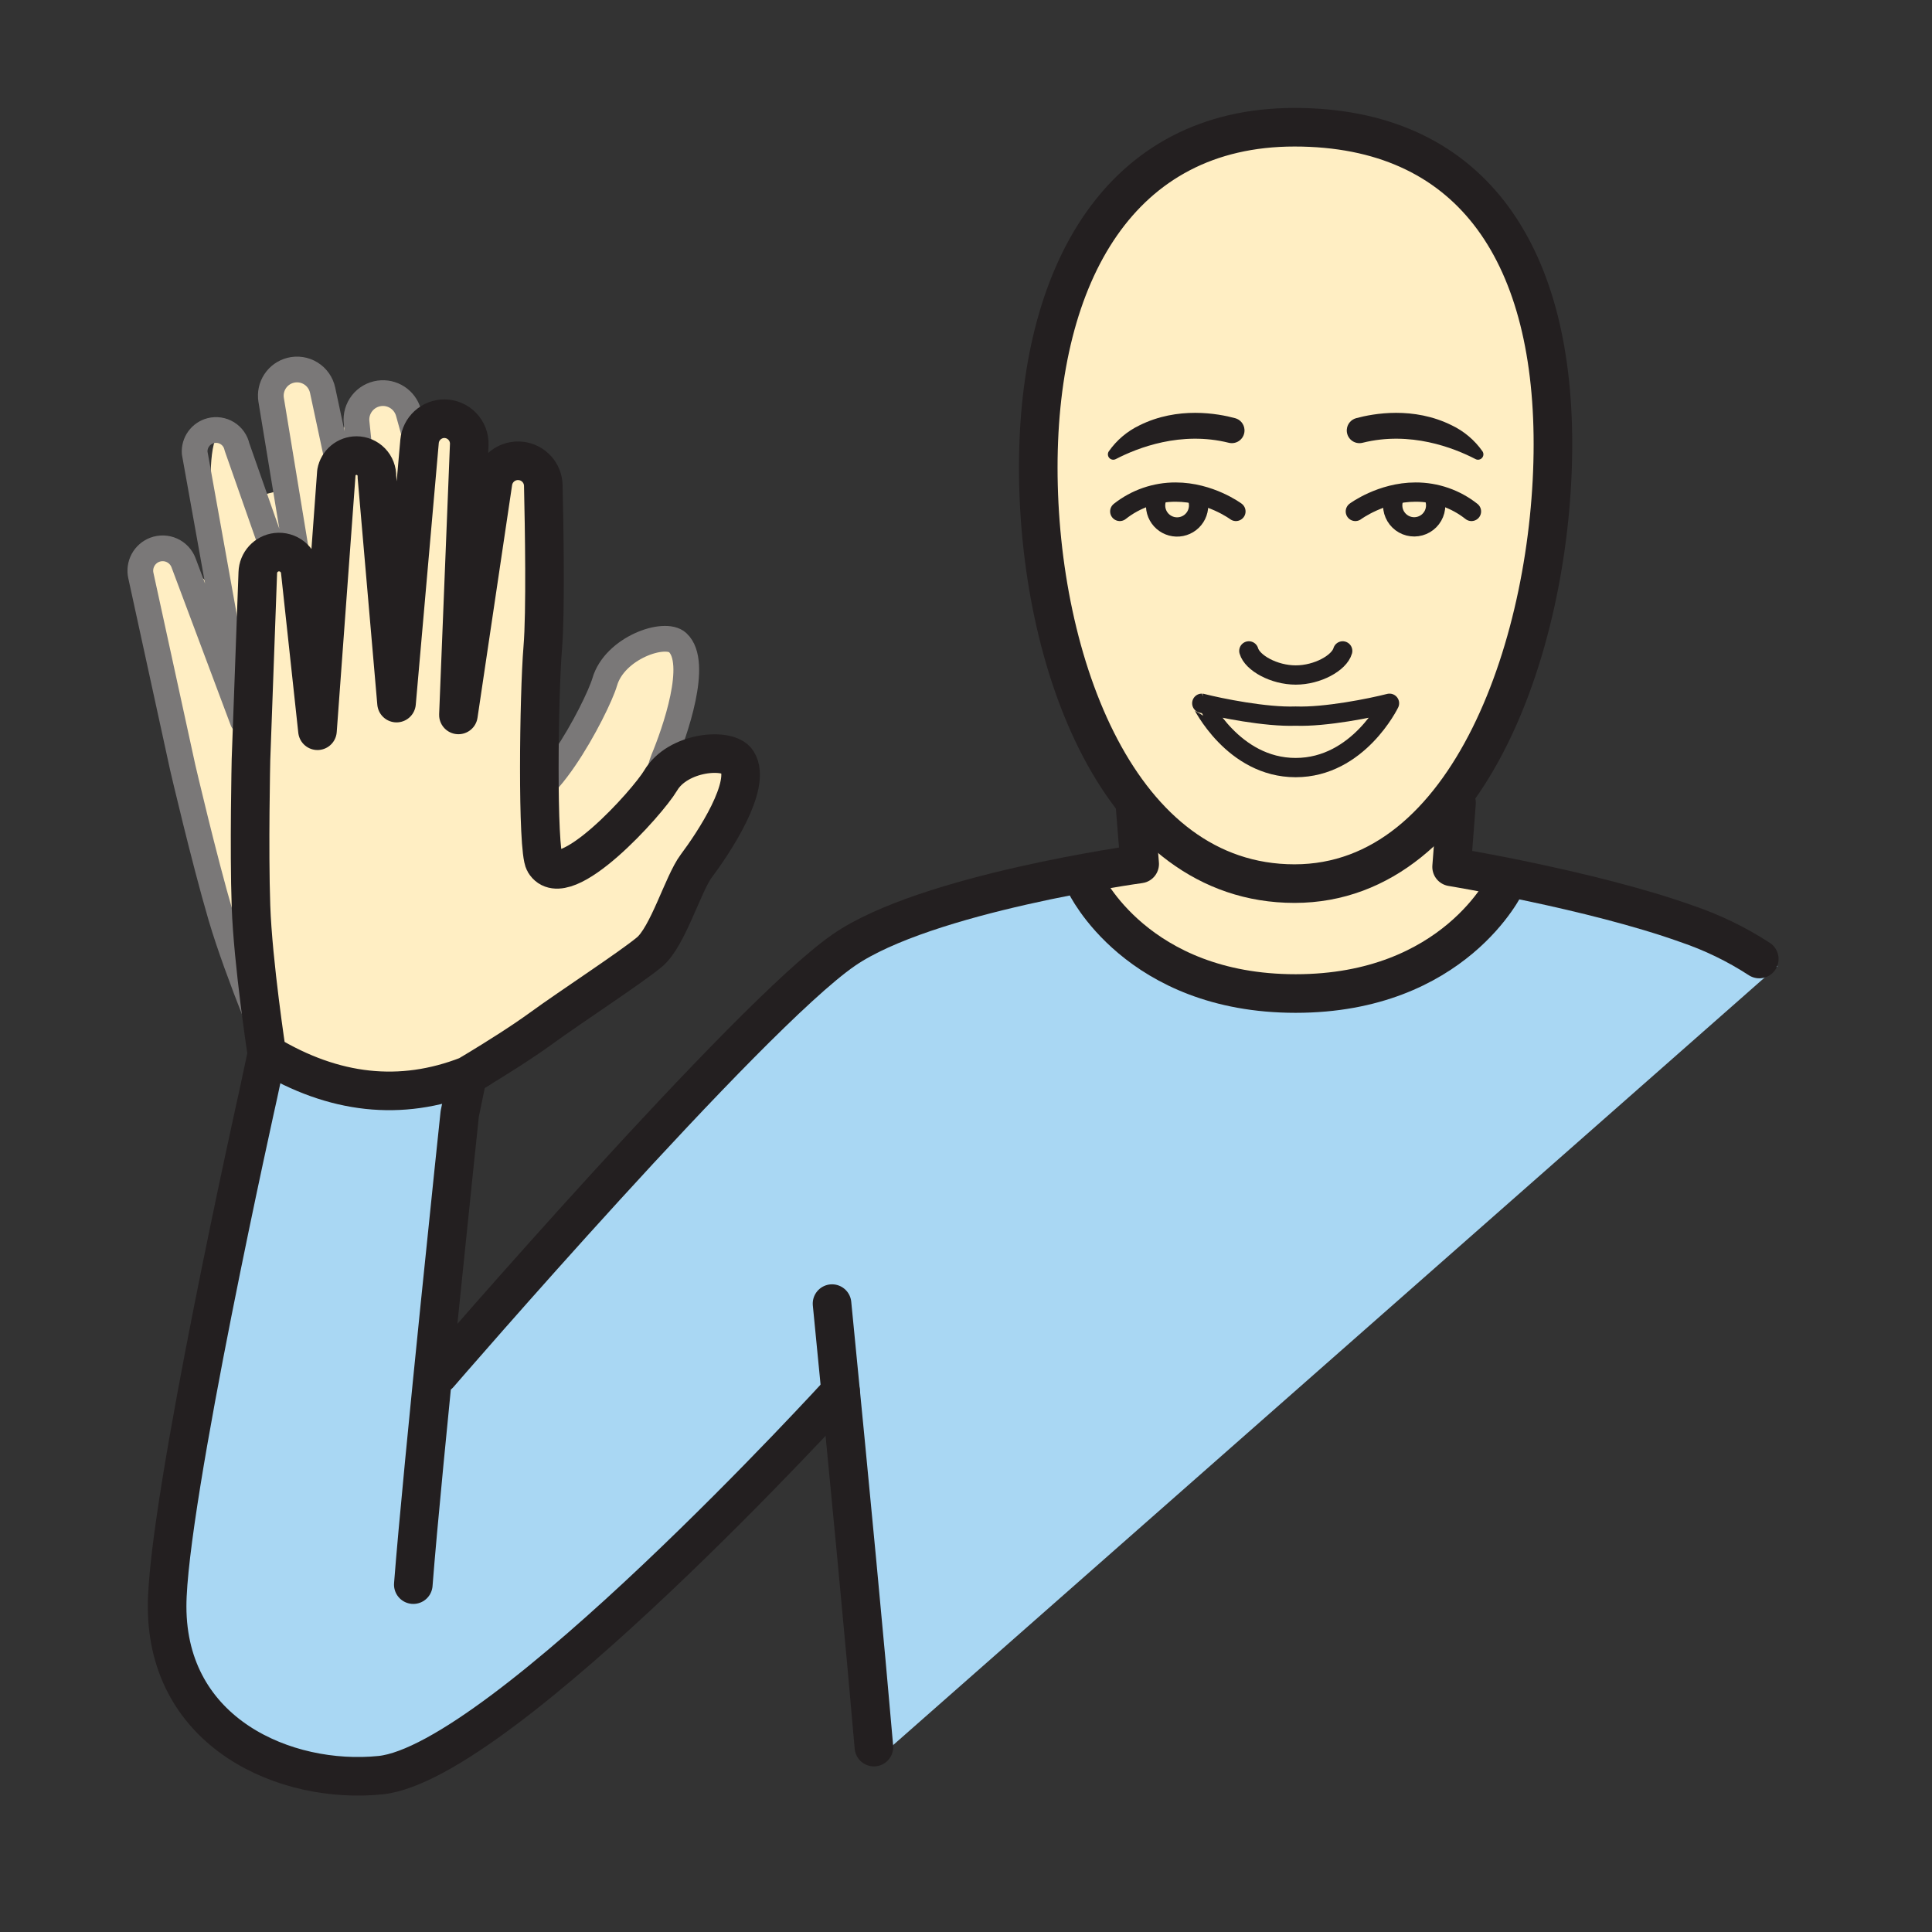
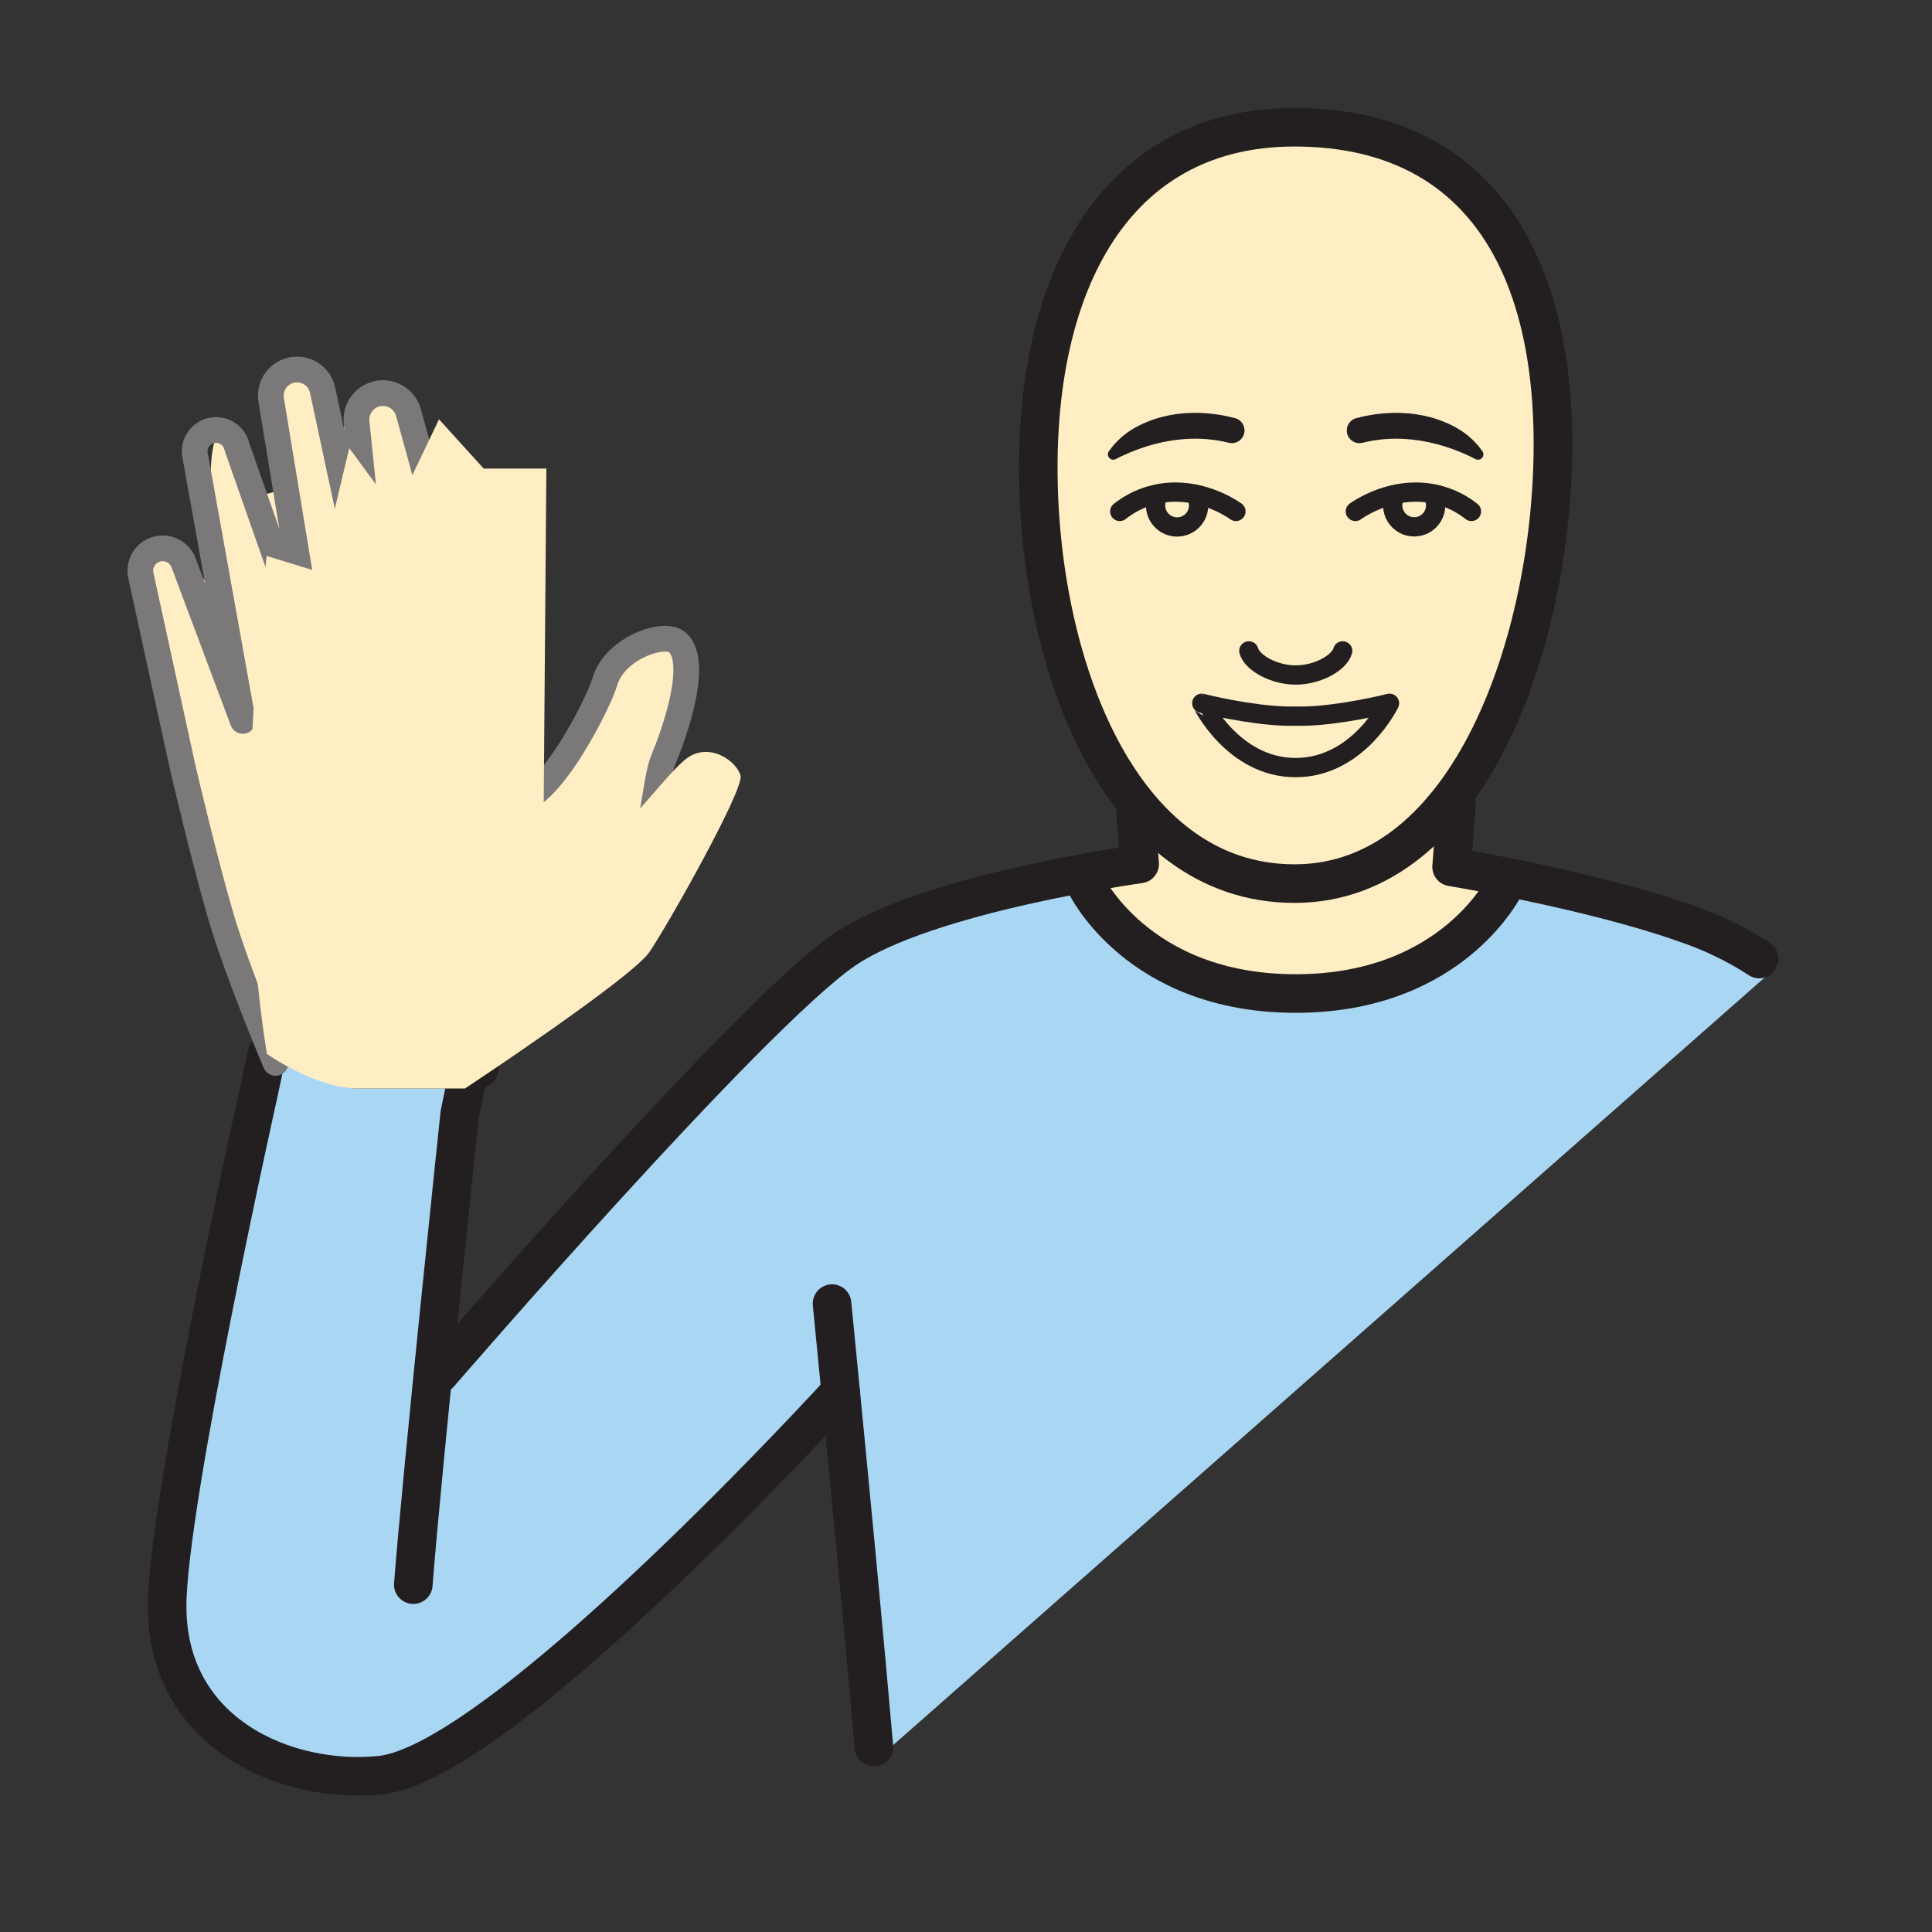
<svg xmlns="http://www.w3.org/2000/svg" width="1024" height="1024" viewBox="0 0 1024 1024" fill="none">
  <rect x="0" y="0" width="1024" height="1024" fill="#333333" stroke="none" />
  <g id="social/hello">
    <g id="hello">
      <path id="Vector" d="M141.452 558.595C141.452 558.595 170.412 576.946 190.136 576.946H246.442L232.691 728.381C232.691 728.381 410.039 531.971 439.095 512.09C468.151 492.21 575.261 462.72 575.261 462.72C575.261 462.72 608.399 526.54 681.744 526.54C755.089 526.54 798.185 468.356 798.185 468.356C848.704 472.794 897.753 487.657 942.238 512.006L463.19 933.905L446.067 742.758C446.067 742.758 277.485 899.683 254.221 915.518C223.648 936.314 189.871 948.03 156.48 937.759C123.089 927.487 89.373 892.699 87.157 858.826C84.941 824.954 141.452 558.595 141.452 558.595Z" fill="#A9D7F3" />
      <path id="Vector_2" d="M572.117 468.331L603.569 451.919L602.076 425.524C602.076 425.524 550.297 363.955 550.297 267.876C550.297 171.797 575.585 67.433 686.716 67.433C797.847 67.433 820.931 141.608 820.931 275.751C820.931 361.439 769.381 430.545 769.381 430.545V459.445L798.184 475.388C798.184 475.388 758.351 529.828 690.605 529.828C622.86 529.828 572.117 468.331 572.117 468.331Z" fill="#FFEEC3" />
      <path id="Vector_3" d="M141.452 558.595L136.912 579.872C136.912 579.872 88.578 796.451 88.578 851.397C88.578 918.901 151.627 945.959 201.611 940.877C266.118 934.327 445.537 737.472 445.537 737.472" stroke="#231F20" stroke-width="20.454" stroke-linecap="round" stroke-linejoin="round" />
      <path id="Vector_4" d="M219.059 839.885C223.767 778.654 243.672 590.348 243.672 590.348L247.85 570.107C247.85 570.107 250.258 568.686 254.064 566.386" stroke="#231F20" stroke-width="20.454" stroke-linecap="round" stroke-linejoin="round" />
      <path id="Vector_5" d="M575.26 468.331C575.26 468.331 602.462 526.588 686.716 526.588C770.971 526.588 798.185 468.331 798.185 468.331" stroke="#231F20" stroke-width="20.454" stroke-linecap="round" stroke-linejoin="round" />
      <path id="Vector_6" d="M440.997 690.943C451.329 795.946 458.445 871.121 463.19 925.994" stroke="#231F20" stroke-width="20.454" stroke-linecap="round" stroke-linejoin="round" />
      <path id="Vector_7" d="M601.45 425.523L604.051 457.915C604.051 457.915 490.861 473.413 447.222 503.565C396.551 538.569 232.69 728.38 232.69 728.38" stroke="#231F20" stroke-width="20.454" stroke-linecap="round" stroke-linejoin="round" />
      <path id="Vector_8" d="M771.984 425.523L769.383 459.469C769.383 459.469 843.836 471.727 893.784 489.572C907.407 494.167 920.398 500.458 932.449 508.297" stroke="#231F20" stroke-width="20.454" stroke-linecap="round" stroke-linejoin="round" />
      <path id="Vector_9" d="M823.086 235.4C823.086 338.15 779.327 468.331 686.114 468.331C592.9 468.331 550.297 350.601 550.297 247.839C550.297 145.076 593.755 67.433 686.114 67.433C778.472 67.433 823.086 132.638 823.086 235.4Z" stroke="#231F20" stroke-width="20.454" stroke-miterlimit="10" stroke-linecap="round" />
      <path id="Vector_10" d="M591.384 243.336C602.98 237.315 625.991 228.356 651.302 234.69C652.332 234.941 653.406 234.946 654.438 234.703C655.47 234.46 656.429 233.977 657.238 233.292C658.047 232.607 658.683 231.741 659.093 230.764C659.504 229.787 659.677 228.726 659.599 227.669C659.507 226.276 658.981 224.947 658.096 223.868C657.211 222.788 656.01 222.012 654.662 221.649C645.523 219.168 624.233 215.303 603.895 225.466C597.41 228.585 591.834 233.315 587.699 239.205C587.342 239.731 587.172 240.362 587.214 240.996C587.256 241.63 587.509 242.232 587.932 242.706C588.355 243.181 588.924 243.5 589.55 243.614C590.175 243.728 590.821 243.63 591.384 243.336Z" fill="#231F20" />
      <path id="Vector_11" d="M655.06 271.067C655.06 271.067 641.308 260.82 623.138 260.82C612.383 260.777 601.934 264.391 593.503 271.067" stroke="#231F20" stroke-width="10.221" stroke-linecap="round" stroke-linejoin="round" />
      <path id="Vector_12" d="M633.866 262.361C634.805 264.047 635.294 265.946 635.287 267.876C635.291 269.628 634.891 271.358 634.118 272.931C633.346 274.504 632.221 275.877 630.831 276.945C629.441 278.012 627.824 278.745 626.106 279.087C624.387 279.428 622.613 279.369 620.92 278.913C619.228 278.458 617.664 277.619 616.348 276.461C615.033 275.303 614.003 273.857 613.336 272.237C612.67 270.616 612.387 268.863 612.508 267.115C612.629 265.367 613.151 263.67 614.034 262.156" stroke="#231F20" stroke-width="10.221" stroke-linecap="round" stroke-linejoin="round" />
      <path id="Vector_13" d="M686.716 406.835C719.975 406.835 736.46 372.746 736.46 372.746C726.827 375.214 702.527 380.139 686.716 379.549C670.918 380.139 646.63 375.214 636.973 372.746C636.997 372.746 653.47 406.835 686.716 406.835Z" stroke="#231F20" stroke-width="10.221" stroke-linecap="round" stroke-linejoin="round" />
      <path id="Vector_14" d="M782.061 243.336C770.453 237.315 747.454 228.356 722.142 234.69C721.112 234.944 720.036 234.95 719.003 234.708C717.97 234.466 717.009 233.983 716.198 233.298C715.388 232.613 714.751 231.746 714.34 230.768C713.929 229.789 713.755 228.728 713.834 227.669C713.931 226.278 714.459 224.951 715.343 223.873C716.228 222.794 717.425 222.017 718.771 221.649C727.922 219.168 749.2 215.303 769.538 225.466C776.029 228.581 781.61 233.312 785.746 239.205C786.103 239.731 786.273 240.362 786.231 240.996C786.189 241.63 785.936 242.232 785.513 242.706C785.09 243.181 784.521 243.5 783.895 243.614C783.27 243.728 782.624 243.63 782.061 243.336Z" fill="#231F20" />
      <path id="Vector_15" d="M718.361 271.067C718.361 271.067 732.113 260.82 750.271 260.82C761.026 260.777 771.475 264.391 779.906 271.067" stroke="#231F20" stroke-width="10.221" stroke-linecap="round" stroke-linejoin="round" />
      <path id="Vector_16" d="M739.566 262.361C738.607 264.104 738.121 266.068 738.157 268.058C738.192 270.047 738.749 271.992 739.77 273.7C740.791 275.408 742.242 276.818 743.978 277.791C745.714 278.763 747.674 279.264 749.664 279.244C751.653 279.223 753.603 278.682 755.318 277.674C757.034 276.665 758.455 275.225 759.441 273.497C760.427 271.769 760.943 269.812 760.937 267.823C760.932 265.833 760.406 263.879 759.411 262.156" stroke="#231F20" stroke-width="10.221" stroke-linecap="round" stroke-linejoin="round" />
      <path id="Vector_17" d="M711.656 344.99C709.837 351.372 698.29 357.766 686.778 357.766C675.266 357.766 663.73 351.372 661.912 344.99" stroke="#231F20" stroke-width="10.221" stroke-linecap="round" stroke-linejoin="round" />
      <path id="Vector_18" d="M143.295 556.789C143.295 556.789 164.572 578.463 200.347 569.324C236.123 560.184 257.28 547.312 257.28 547.312C257.28 547.312 340.836 462.696 341.57 444.959C342.305 427.222 348.579 413.253 354.178 396.154C359.777 379.056 368.002 342.558 359.163 340.655C350.325 338.753 331.913 337.849 324.953 352.986C317.993 368.122 312.322 392.084 301.966 403.295C291.61 414.506 274.27 424.067 274.27 424.067L216.471 218.686C216.471 218.686 209.306 205.718 199.095 208.343C188.884 210.968 182.116 227.091 182.116 227.091C182.116 227.091 168.461 192.629 153.939 196.349C139.417 200.07 155.143 258.219 155.143 258.219L140.549 261.964C140.549 261.964 131.699 224.996 117.935 228.524C104.172 232.052 117.201 317.848 117.201 317.848C117.201 317.848 95.128 288.082 81.967 291.405C68.806 294.729 90.565 384.209 105.894 444.02C115.95 482.366 128.442 520.033 143.295 556.789Z" fill="#FFEEC3" />
      <path id="Vector_19" d="M257.28 547.312C257.28 547.312 277.75 526.926 290.478 511.536C303.206 496.147 330.348 466.489 338.235 455.567C346.122 444.646 346.881 414.06 351.613 402.585C357.634 388.135 370.639 351.167 359.163 340.571C352.299 334.225 325.76 343.401 320.51 361.451C316.548 375.034 284.385 436.71 269.213 421.658C263.409 415.866 243.035 332.286 238.615 306.192C235.292 286.601 222.6 240.409 216.483 218.602C215.566 215.333 213.496 212.507 210.655 210.647C207.815 208.788 204.397 208.02 201.034 208.487V208.487C197.426 208.986 194.153 210.868 191.906 213.735C189.659 216.602 188.614 220.229 188.992 223.852L202.491 354.033L170.99 206.837C170.604 205.004 169.85 203.268 168.774 201.734C167.698 200.2 166.322 198.9 164.729 197.913C163.137 196.926 161.36 196.272 159.508 195.991C157.655 195.71 155.765 195.807 153.951 196.277C150.599 197.137 147.689 199.22 145.795 202.117C143.901 205.014 143.159 208.515 143.716 211.931L167.462 356.189L125.593 236.857C125.272 235.365 124.652 233.952 123.772 232.705C122.891 231.458 121.768 230.401 120.469 229.598C119.171 228.795 117.723 228.263 116.214 228.033C114.705 227.803 113.164 227.88 111.686 228.259V228.259C109.113 228.923 106.854 230.466 105.301 232.622C103.748 234.778 102.999 237.41 103.184 240.06L128.688 382.078L97.308 298.353C96.765 296.884 95.935 295.537 94.868 294.39C93.8 293.244 92.516 292.321 91.089 291.675C89.662 291.028 88.121 290.672 86.555 290.626C84.989 290.579 83.43 290.844 81.967 291.405V291.405C79.319 292.427 77.126 294.364 75.785 296.865C74.444 299.366 74.044 302.265 74.658 305.036L96.862 406.871C96.862 406.871 108.073 455.038 117.056 485.671C126.039 516.305 146.04 563.351 146.04 563.351" stroke="#7A7878" stroke-width="13.636" stroke-linecap="round" stroke-linejoin="round" />
      <path id="Vector_20" d="M141.451 558.595C141.451 558.595 167.305 576.946 190.135 576.946H246.441C246.441 576.946 334.646 518.593 344.207 504.624C353.768 490.656 394.324 418.732 392.505 411.146C390.687 403.56 375.334 392.181 362.715 402.934C350.095 413.687 322.809 451.786 309.937 455.17C297.064 458.554 287.937 455.278 287.937 455.278L289.586 248.357H256.364L232.69 222.25L209.522 270.718L185.114 237.507L169.46 303.29L141.343 294.668C130.843 388.026 128.483 477.194 141.451 558.595Z" fill="#FFEEC3" />
-       <path id="Vector_21" d="M141.452 558.595C176.999 580.053 212.465 583.89 247.851 570.107L254.064 566.386C262.144 561.473 276.474 552.574 286.926 544.952C302.279 533.753 334.357 512.837 344.207 504.625C354.057 496.412 361.993 468.38 369.061 458.963C377.984 447.066 398.767 416.035 390.736 403.572C385.919 396.094 359.259 398.286 350.144 413.699C343.28 425.295 298.991 474.569 288.599 457.049C284.614 450.329 285.577 368.435 287.672 343.316C289.25 324.459 288.455 278.858 287.961 257.304C287.892 254.071 286.653 250.973 284.474 248.584C282.296 246.195 279.325 244.677 276.112 244.311V244.311C272.651 243.901 269.166 244.858 266.4 246.979C263.634 249.1 261.804 252.217 261.301 255.666L242.974 378.923L248.706 235.629C248.769 233.855 248.475 232.087 247.841 230.43C247.207 228.772 246.247 227.259 245.017 225.979C243.787 224.7 242.313 223.681 240.682 222.982C239.05 222.284 237.295 221.921 235.52 221.914C232.223 221.924 229.048 223.164 226.616 225.391C224.185 227.618 222.671 230.671 222.371 233.955L210.173 372.649L199.769 252.68C199.819 251.225 199.576 249.776 199.054 248.418C198.532 247.059 197.741 245.82 196.73 244.774C195.719 243.728 194.507 242.896 193.167 242.328C191.827 241.76 190.387 241.468 188.932 241.469V241.469C186.402 241.475 183.955 242.365 182.013 243.986C180.071 245.607 178.757 247.856 178.299 250.344L168.268 387.304L159.117 302.664C158.954 301.183 158.5 299.749 157.781 298.445C157.061 297.14 156.092 295.99 154.927 295.061C153.762 294.132 152.425 293.443 150.993 293.033C149.561 292.622 148.062 292.499 146.582 292.67V292.67C143.901 292.986 141.422 294.253 139.597 296.242C137.771 298.231 136.721 300.809 136.635 303.507L133.023 402.681C133.023 402.681 131.975 449.788 133.023 480.132C134.07 510.477 141.452 558.631 141.452 558.631" stroke="#231F20" stroke-width="20.454" stroke-linecap="round" stroke-linejoin="round" />
    </g>
  </g>
</svg>